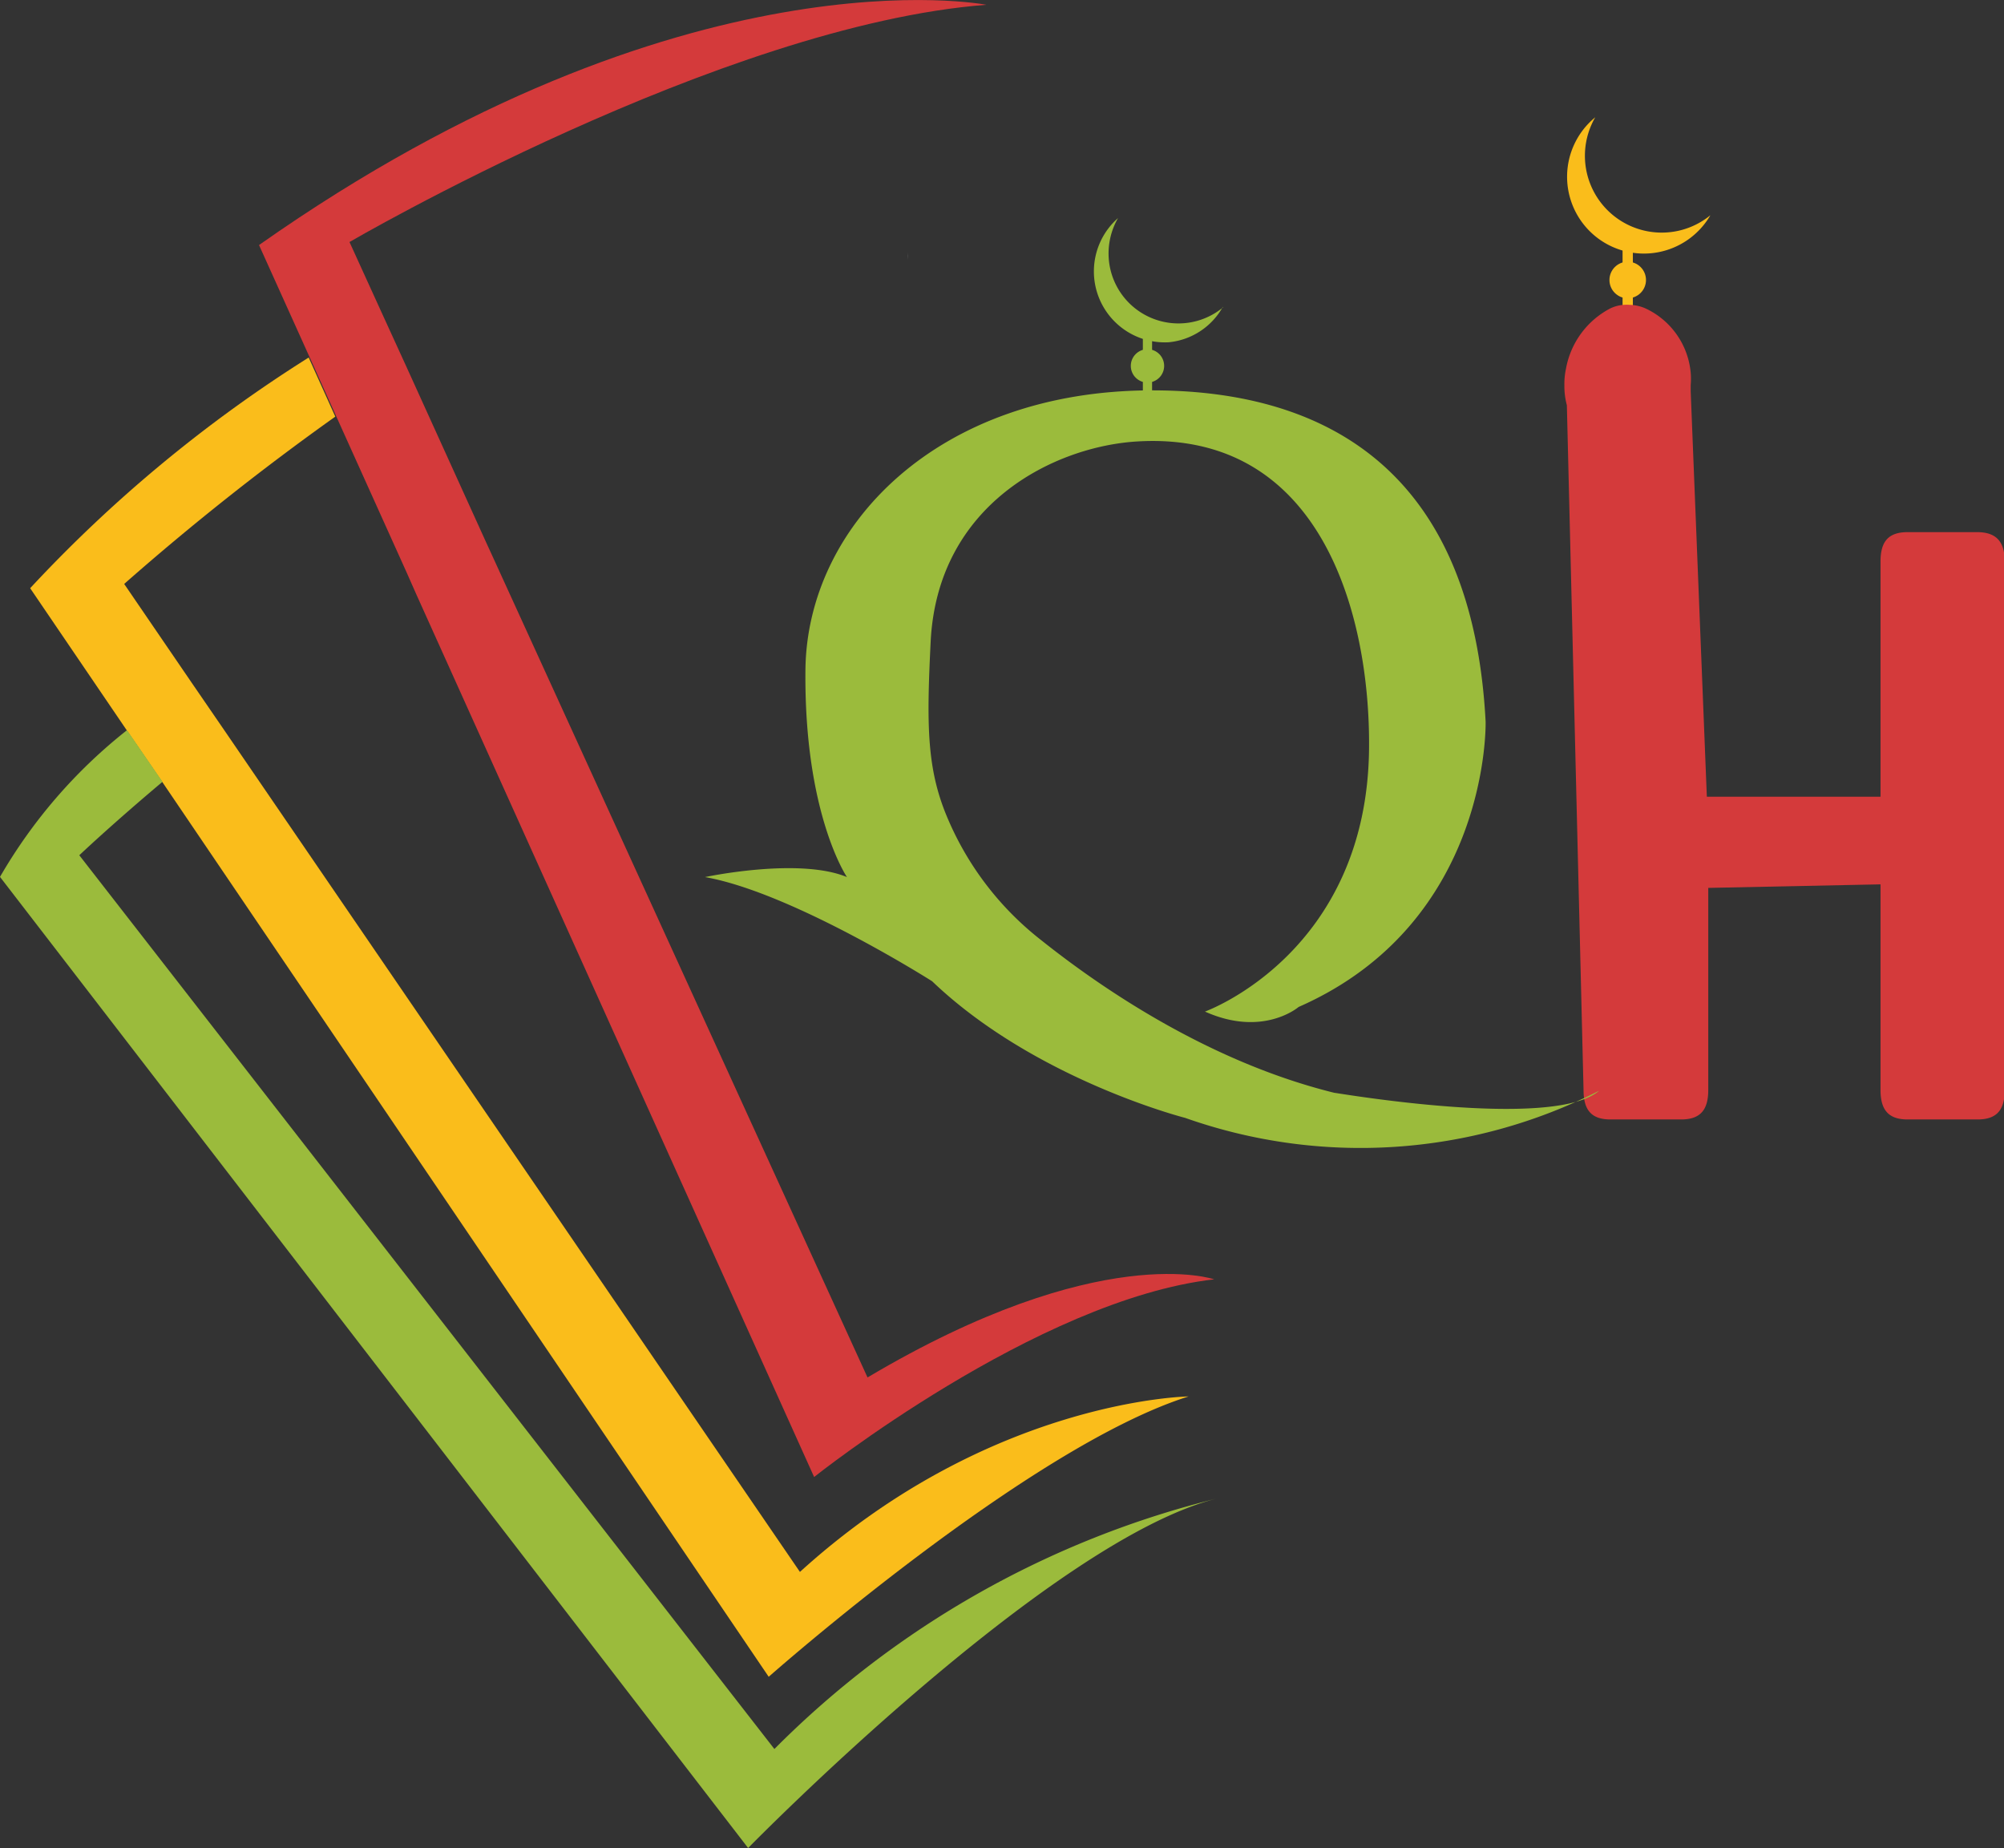
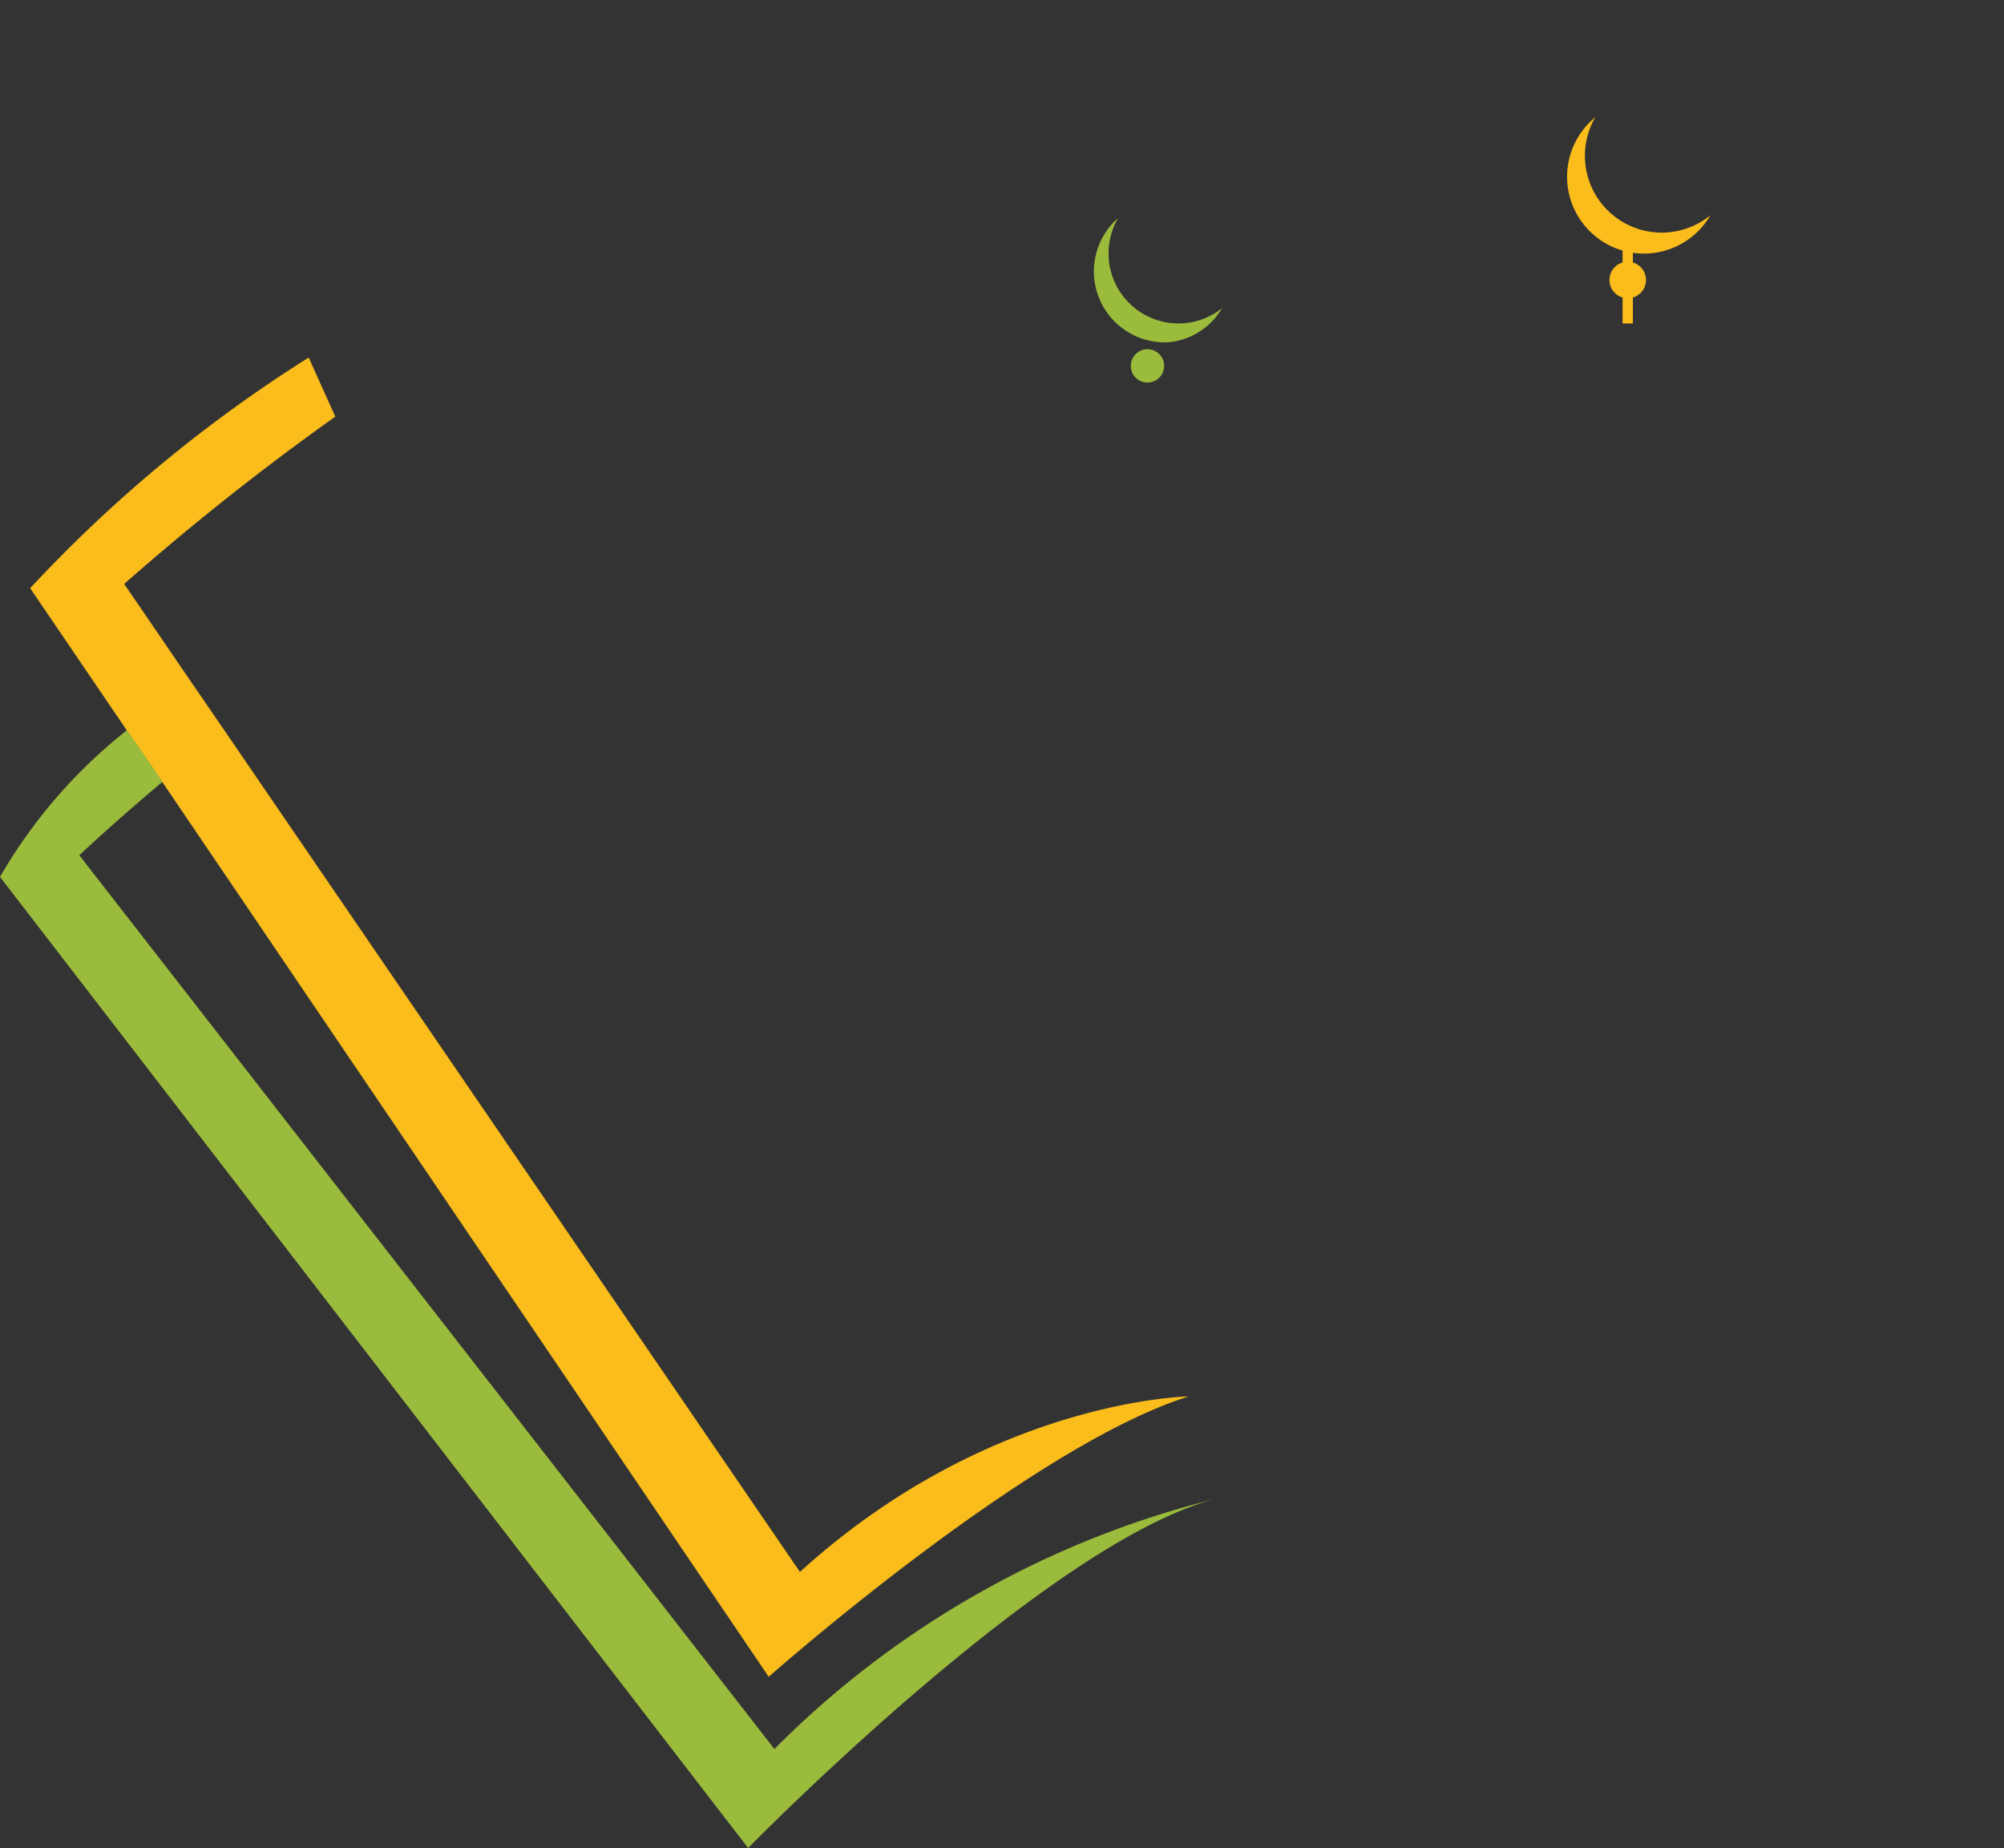
<svg xmlns="http://www.w3.org/2000/svg" viewBox="0 0 112.96 104.15">
  <rect x="0" y="0" width="112.96" height="104.15" fill="#333333" stroke="none" />
  <defs>
    <style>.cls-1{fill:#d43a3b;}.cls-2{fill:#fabd1b;}.cls-3{fill:#9bbb3c;}.cls-4{fill:#fff;}</style>
  </defs>
  <title>Asset 6</title>
  <g id="Layer_2" data-name="Layer 2">
    <g id="Layer_1-2" data-name="Layer 1">
-       <path class="cls-1" d="M68.44,72.1c-10,1.14-22.55,11.14-22.55,11.14L23.5,33.57l-.58-1.31-4-8.87-1.5-3.33L14.6,13.81c24-16.88,41-13.54,41-13.54C40.67,1.41,19.7,13.64,19.7,13.64l1.86,4.08,1.34,2.93,4.54,10,.29.63L48.9,77.63C62,69.85,68.44,72.1,68.44,72.1Z" />
      <path class="cls-2" d="M67,78.7C58,81.52,43.33,94.5,43.33,94.5L9.14,44.06l-2-2.91-5.44-8a78.32,78.32,0,0,1,15.7-13l1.5,3.33A146.38,146.38,0,0,0,7,32.91l3.8,5.56,1.86,2.71L45.09,88.59C55.8,78.85,67,78.7,67,78.7Z" />
      <path class="cls-3" d="M68.68,84.43c-9.46,2.29-26.51,19.72-26.51,19.72L0,49.42a29,29,0,0,1,7.16-8.27l2,2.91C6.27,46.49,4.47,48.2,4.47,48.2L43.65,98.57A53.09,53.09,0,0,1,68.68,84.43Z" />
      <circle class="cls-2" cx="91.75" cy="15.78" r="1.03" />
      <path class="cls-2" d="M96.41,12.13a4.33,4.33,0,1,1-6.49-5.52,4.33,4.33,0,0,0,6.49,5.52Z" />
      <rect class="cls-2" x="91.46" y="14.09" width="0.58" height="4.14" />
-       <path class="cls-1" d="M113,31.64V61.43c0,1.15-.47,1.66-1.53,1.66h-3.94c-1.06,0-1.53-.51-1.53-1.66V49.84l-9.71.2V61.43c0,1.15-.47,1.66-1.53,1.66H90.78c-1.06,0-1.52-.51-1.52-1.66l-.94-38.59a4.22,4.22,0,0,1-.14-1.13,4.08,4.08,0,0,1,.09-.93,4.79,4.79,0,0,1,2.5-3.4,2.12,2.12,0,0,1,1.07-.2,2.38,2.38,0,0,1,.91.2A4.44,4.44,0,0,1,95.3,21a4.12,4.12,0,0,1,0,.7c0,.13,0,.25,0,.36l.91,22.84H106V31.64c0-1.15.47-1.65,1.53-1.65h3.94C112.49,30,113,30.49,113,31.64Z" />
-       <path class="cls-4" d="M51.17,14.23v.86c0-.15,0-.3,0-.45S51.16,14.37,51.17,14.23Z" />
      <circle class="cls-3" cx="64.68" cy="20.62" r="0.94" />
      <path class="cls-3" d="M68.93,17.29a3.92,3.92,0,0,1-3.06,2,4,4,0,0,1-2.85-7,4,4,0,0,0-.52,2.32,3.94,3.94,0,0,0,6.43,2.72Z" />
-       <rect class="cls-3" x="64.42" y="19.07" width="0.52" height="3.21" />
-       <path class="cls-3" d="M90.14,61.47A29.66,29.66,0,0,1,66.8,63s-8.47-2.16-14.26-7.7c0,0-7.87-5-12.8-5.87,0,0,5.28-1.13,8,0,0,0-2.42-3.55-2.34-11.67S52.86,22,64.94,22c10.22,0,18.08,4.9,18.8,18.67,0,0,.29,11.32-10.54,16.08,0,0-2,1.73-5.28.26,0,0,9.16-3.28,9.25-14.87.06-7.55-2.72-17.89-13.08-17.26-4.63.28-11.23,3.49-11.63,11.26-.24,4.83-.22,7.28,1,10.08a17.24,17.24,0,0,0,5.21,6.75c3.37,2.69,9.45,6.87,16.55,8.62C75.18,61.56,87.54,63.72,90.14,61.47Z" />
    </g>
  </g>
</svg>